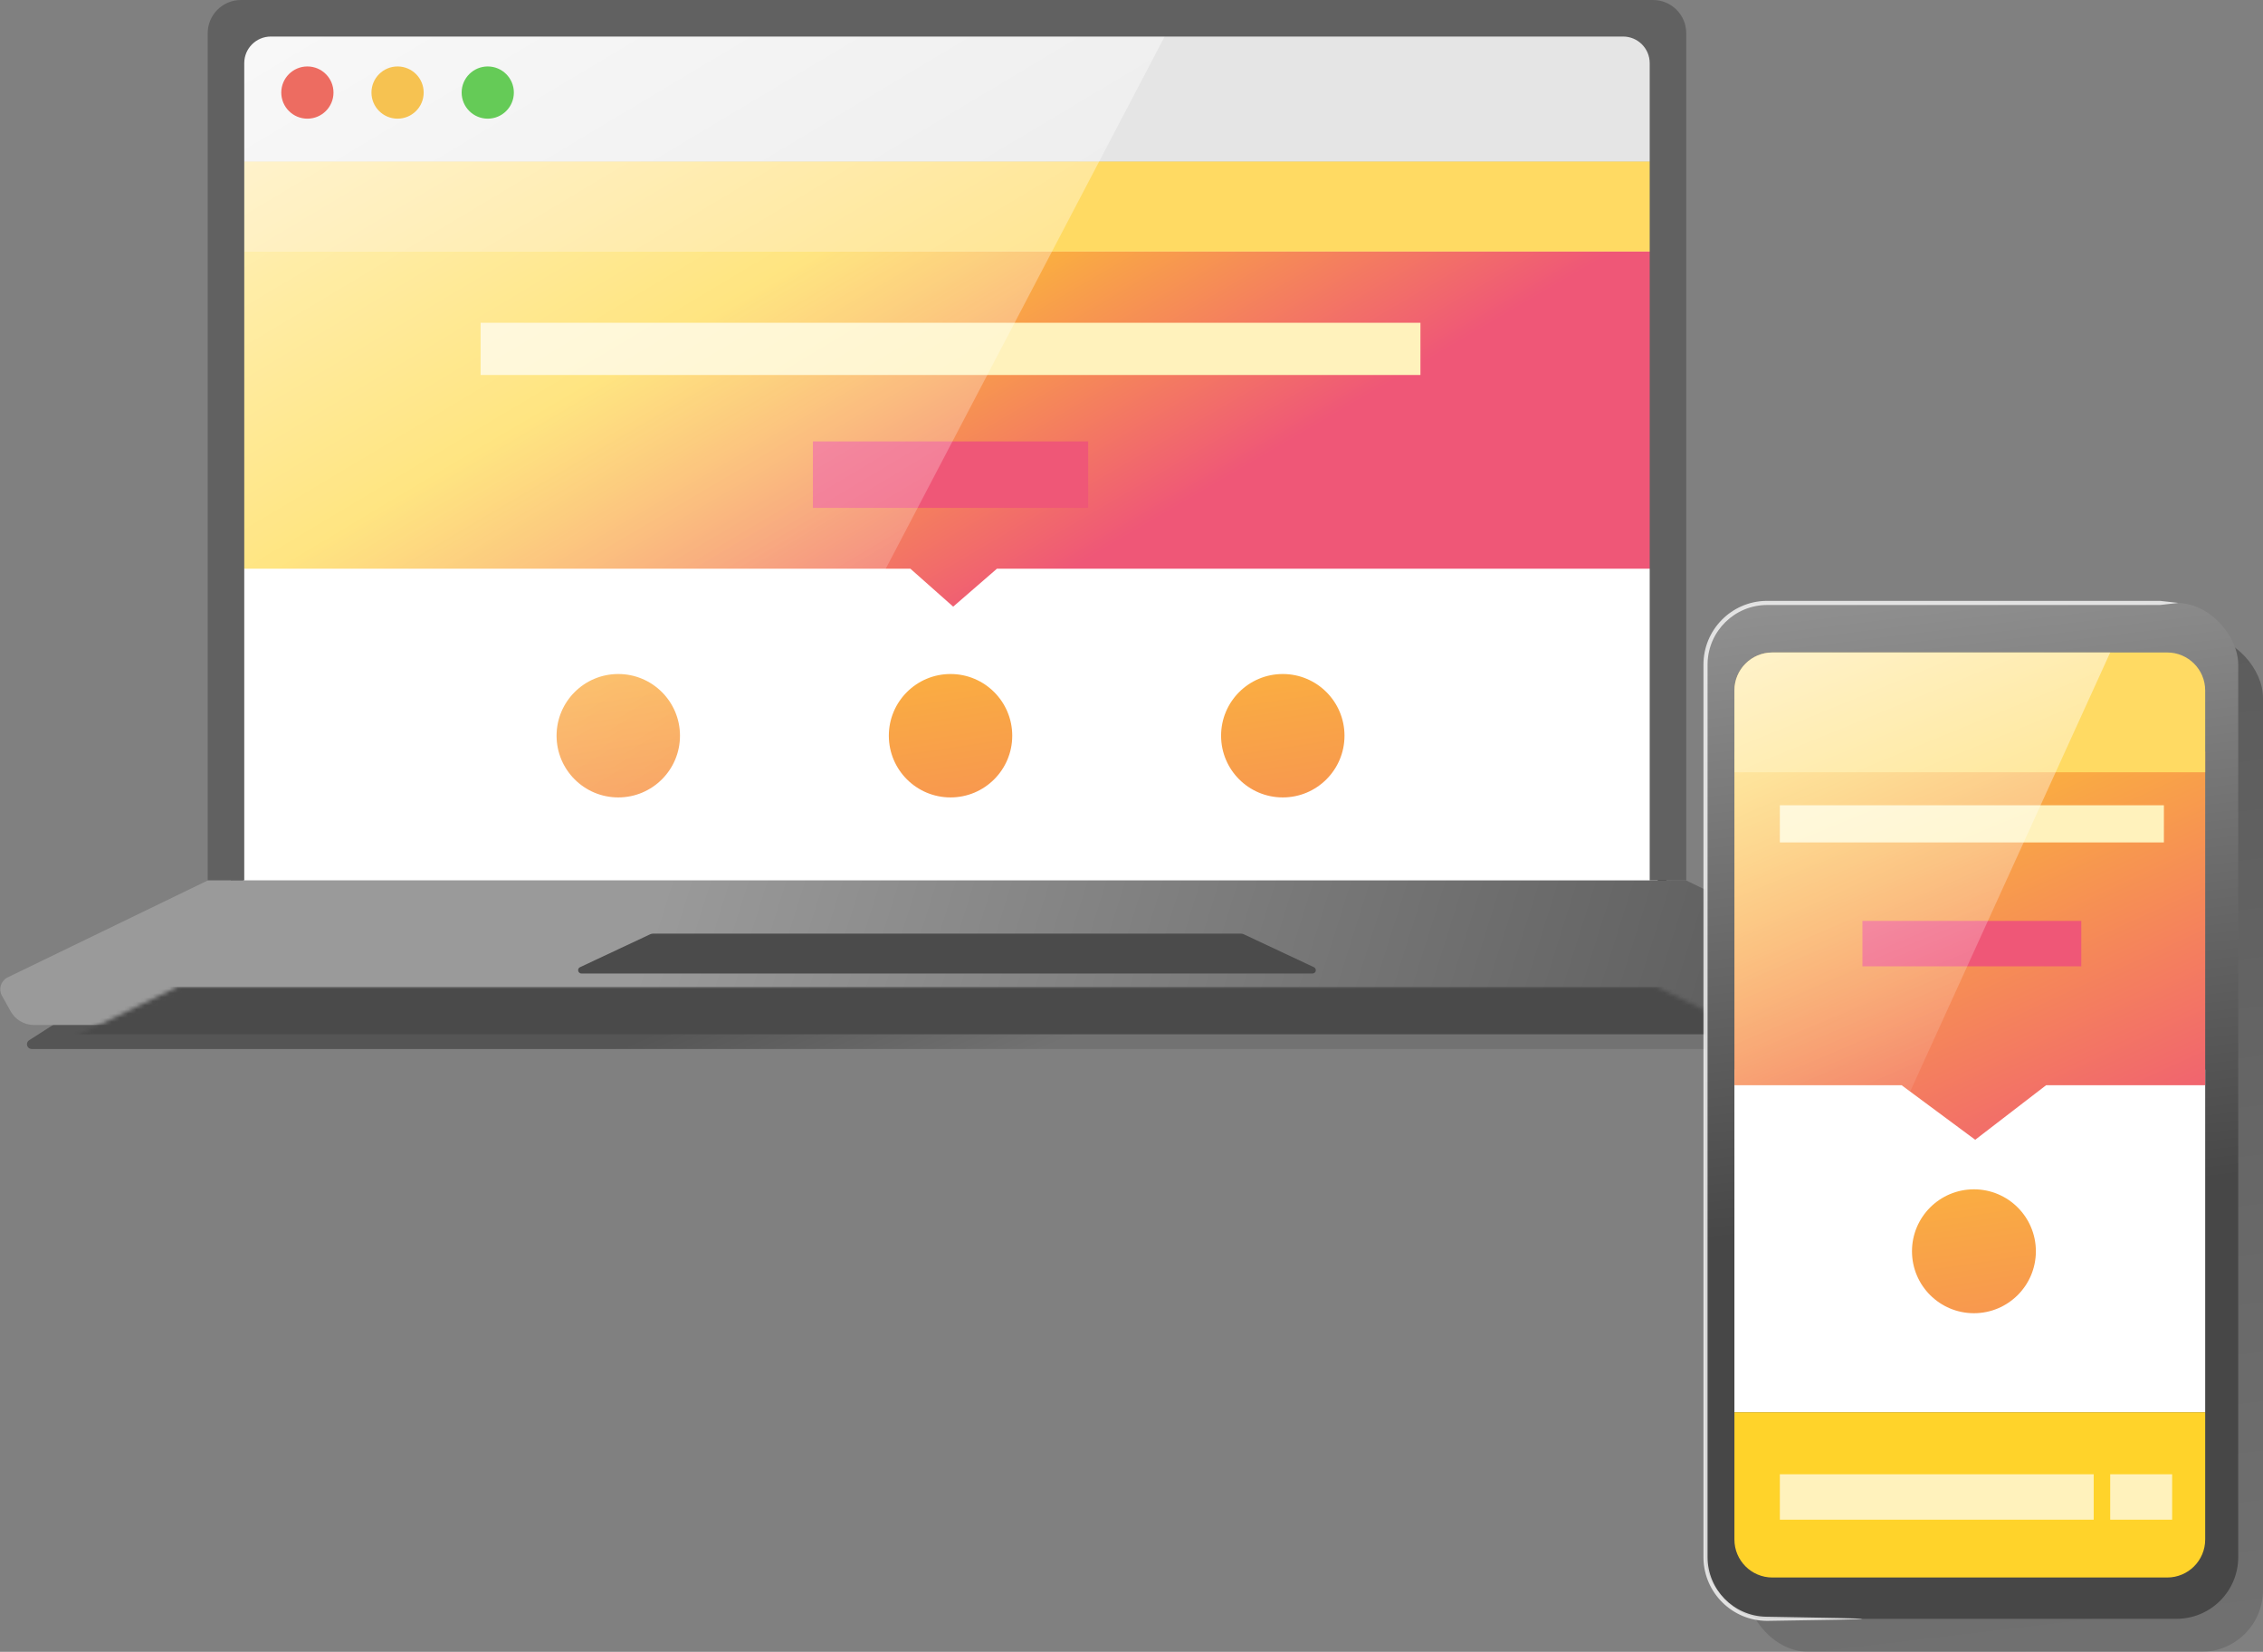
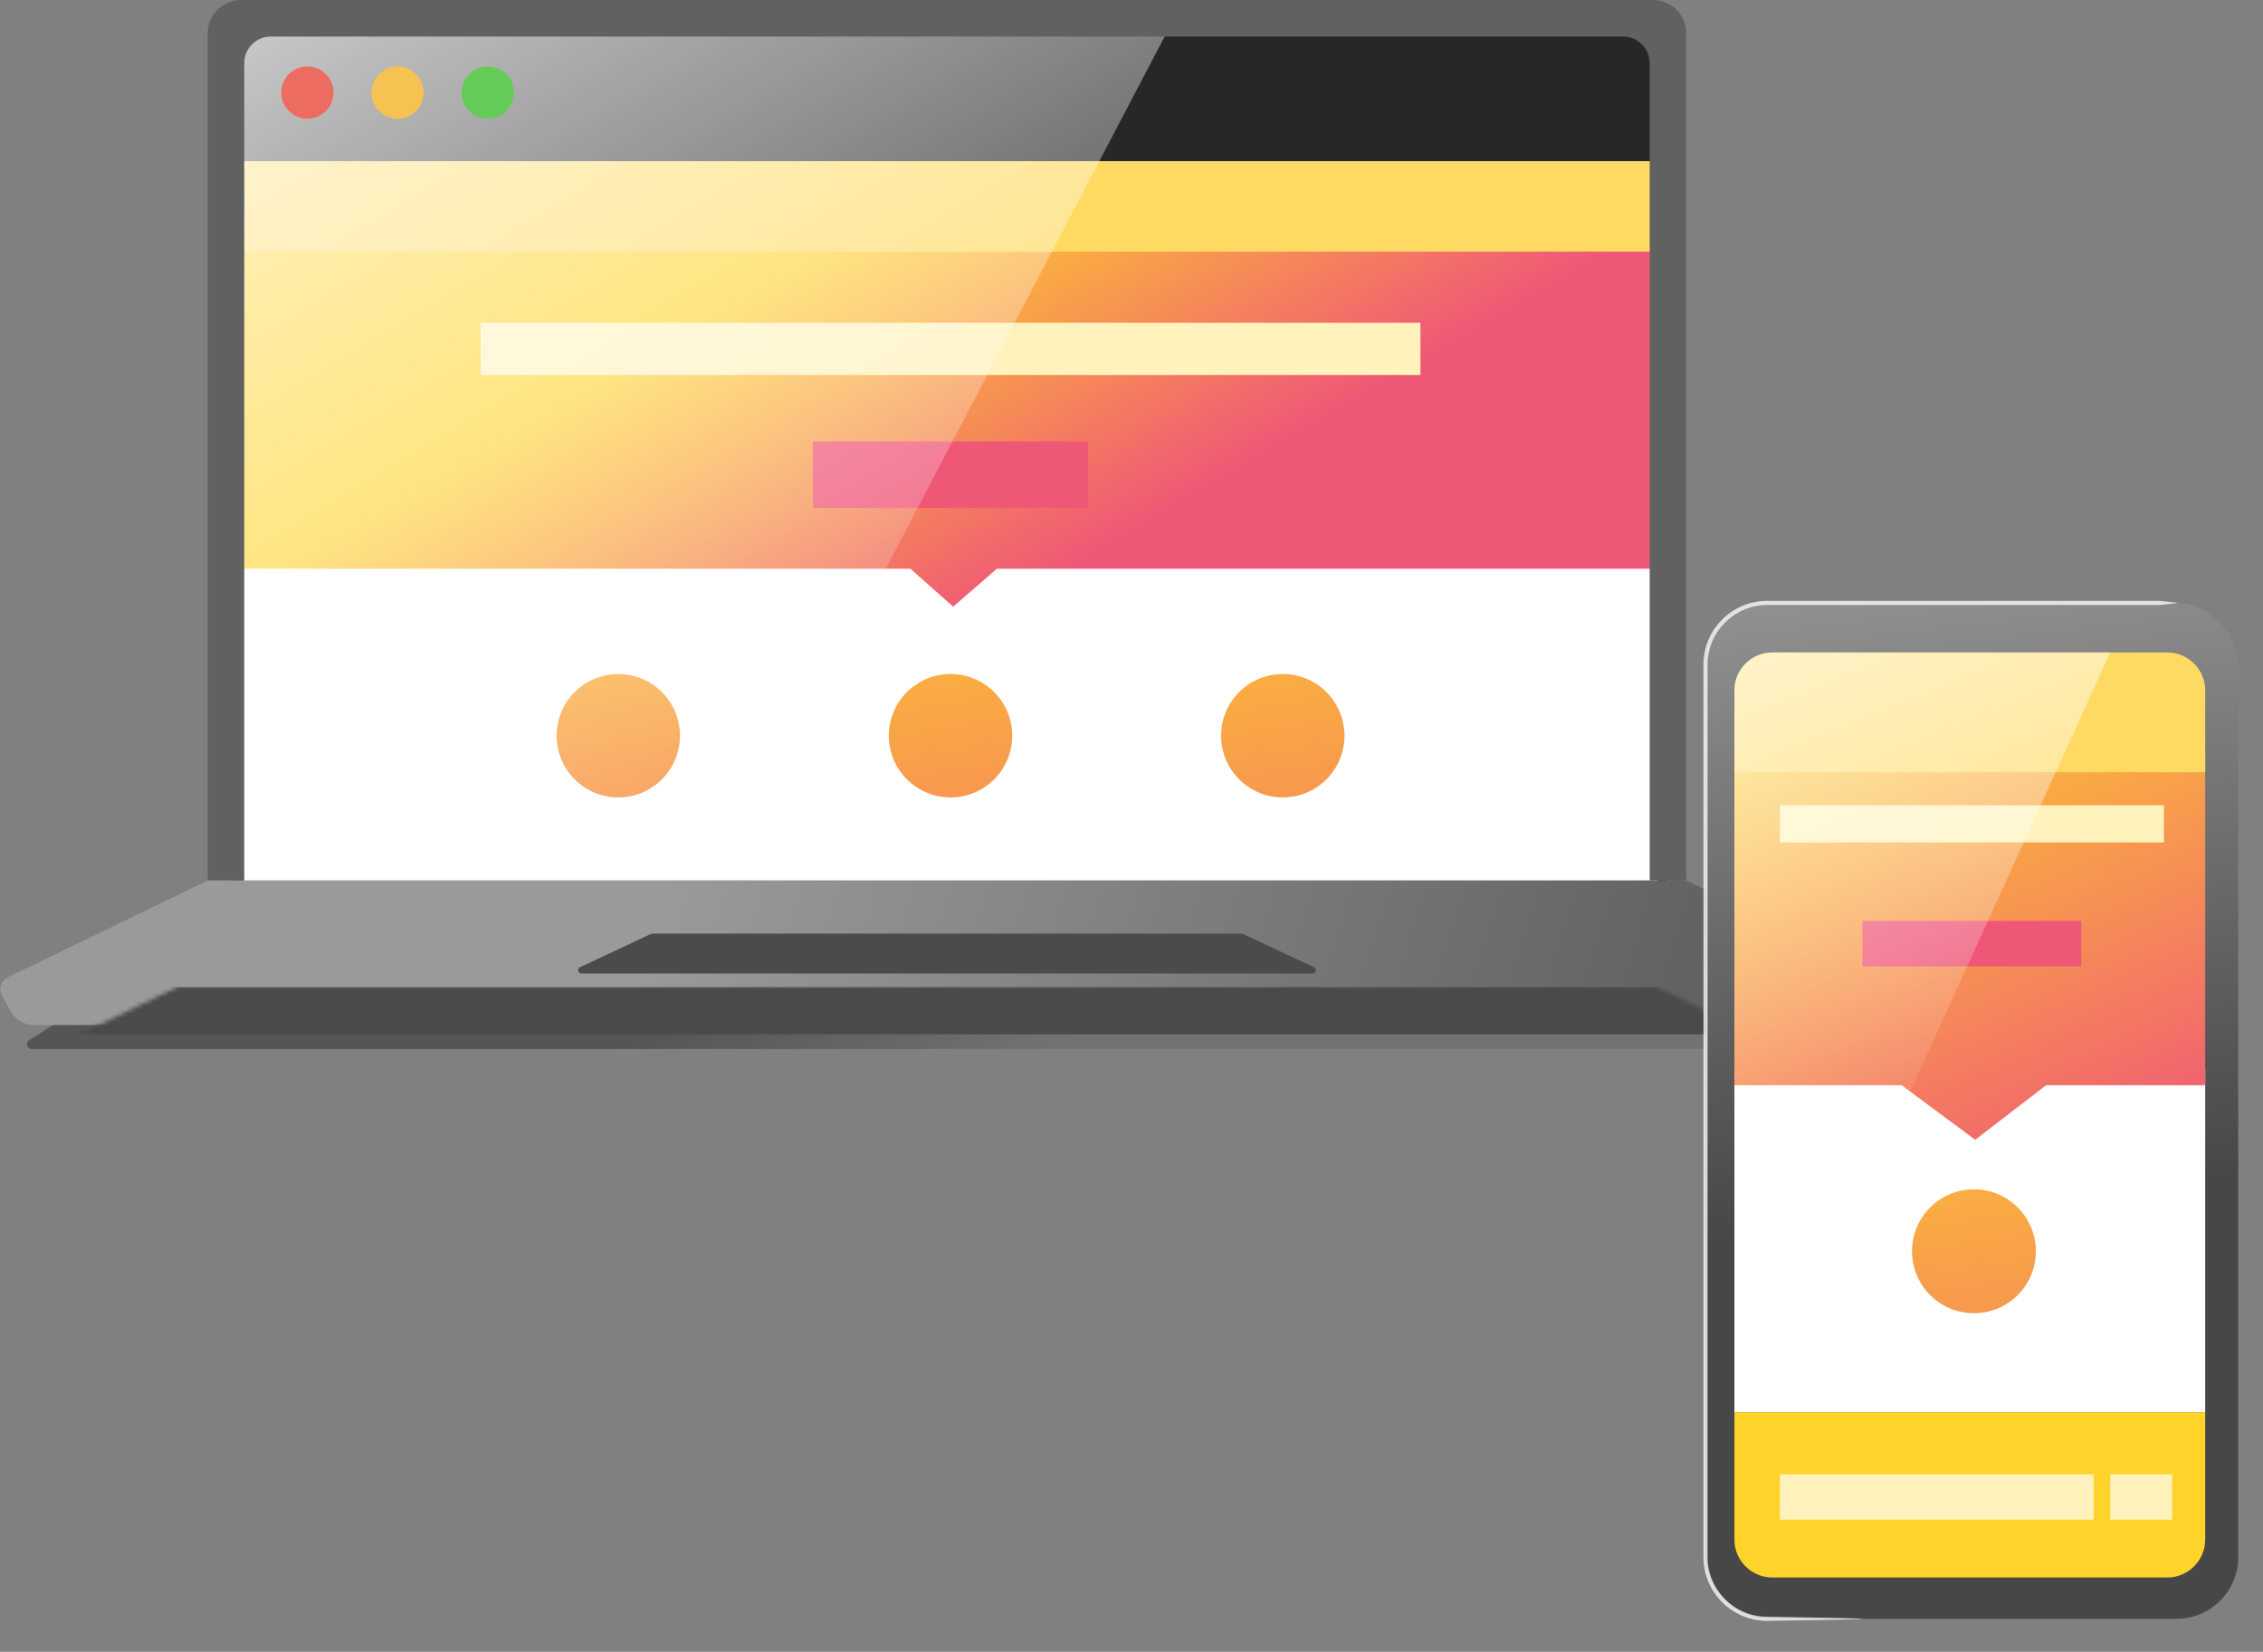
<svg xmlns="http://www.w3.org/2000/svg" xmlns:xlink="http://www.w3.org/1999/xlink" width="548px" height="400px" viewBox="0 0 548 400" version="1.1">
  <rect x="0" y="0" width="548" height="400" fill="#808080" stroke="none" />
  <title>Web development</title>
  <desc>Created with Sketch.</desc>
  <defs>
    <rect id="path-1" x="0" y="0" width="347.577" height="207.581" />
    <linearGradient x1="22.327%" y1="41.523%" x2="70.256%" y2="62.146%" id="linearGradient-3">
      <stop stop-color="#FFD32A" offset="0%" />
      <stop stop-color="#EF5777" offset="100%" />
    </linearGradient>
    <linearGradient x1="0%" y1="-180.459%" x2="89.052%" y2="414.681%" id="linearGradient-4">
      <stop stop-color="#FFD32A" offset="0%" />
      <stop stop-color="#EF5777" offset="100%" />
    </linearGradient>
    <linearGradient x1="21.933%" y1="-12.383%" x2="87.852%" y2="88.305%" id="linearGradient-5">
      <stop stop-color="#FFFFFF" offset="0%" />
      <stop stop-color="#FFFFFF" stop-opacity="0" offset="100%" />
    </linearGradient>
    <linearGradient x1="41.396%" y1="48.425%" x2="64.274%" y2="52.715%" id="linearGradient-6">
      <stop stop-color="#000000" stop-opacity="0.339" offset="0%" />
      <stop stop-color="#000000" stop-opacity="0.106" offset="100%" />
    </linearGradient>
    <linearGradient x1="34.05%" y1="49.27%" x2="90.11%" y2="50.602%" id="linearGradient-7">
      <stop stop-color="#9A9A9A" offset="0%" />
      <stop stop-color="#616161" offset="100%" />
    </linearGradient>
    <path d="M51.493,1.42108547e-14 L409.53,1.42108547e-14 L457.948,23.453 C459.548,24.227 460.216,26.152 459.441,27.752 C459.414,27.81 459.384,27.866 459.353,27.922 L457.234,31.703 C456.096,33.735 453.948,34.994 451.619,34.994 L9.404,34.994 C7.074,34.994 4.927,33.735 3.788,31.703 L1.67,27.922 C0.801,26.372 1.354,24.41 2.904,23.541 C2.96,23.51 3.017,23.481 3.075,23.453 L51.493,1.42108547e-14 L51.493,1.42108547e-14 Z" id="path-8" />
    <linearGradient x1="50%" y1="-32.737%" x2="58.569%" y2="110.144%" id="linearGradient-10">
      <stop stop-color="#000000" stop-opacity="0.339" offset="0%" />
      <stop stop-color="#000000" stop-opacity="0.106" offset="100%" />
    </linearGradient>
    <linearGradient x1="45.54%" y1="-10.152%" x2="50%" y2="59.582%" id="linearGradient-11">
      <stop stop-color="#9A9A9A" offset="0%" />
      <stop stop-color="#474747" offset="100%" />
    </linearGradient>
    <linearGradient x1="15.491%" y1="-17.731%" x2="87.019%" y2="110.656%" id="linearGradient-12">
      <stop stop-color="#FFD32A" offset="0%" />
      <stop stop-color="#EF5777" offset="100%" />
    </linearGradient>
    <linearGradient x1="34.125%" y1="-24.652%" x2="71.409%" y2="95.838%" id="linearGradient-13">
      <stop stop-color="#FFFFFF" offset="0%" />
      <stop stop-color="#FFFFFF" stop-opacity="0" offset="100%" />
    </linearGradient>
  </defs>
  <g id="Purpose-Online" stroke="none" stroke-width="1" fill="none" fill-rule="evenodd">
    <g id="Artboard" transform="translate(-145, -100)">
      <g id="Web-development" transform="translate(143, 100)">
        <g id="Macbook-Copy">
          <g id="Group-9" transform="translate(57.93, 6.437)">
            <mask id="mask-2" fill="white">
              <use xlink:href="#path-1" />
            </mask>
            <use id="Rectangle" fill="#272727" xlink:href="#path-1" />
            <g id="Group-3" mask="url(#mask-2)">
              <g transform="translate(-0.46, 0.46)">
                <rect id="Rectangle" fill="#FFFFFF" x="3.448" y="32.183" width="342.52" height="308.038" />
                <rect id="Rectangle" fill="#CC948D" x="186.202" y="216.086" width="116.089" height="12.643" />
                <rect id="Rectangle-Copy-6" fill="#CC948D" x="186.202" y="236.775" width="116.089" height="12.643" />
                <rect id="Rectangle-Copy-7" fill="#CC948D" x="186.202" y="286.199" width="116.089" height="12.643" />
                <rect id="Rectangle" fill="#FFDA63" x="3.448" y="32.183" width="342.52" height="21.839" />
                <polygon id="Rectangle" fill="url(#linearGradient-3)" points="3.448 54.022 345.968 54.022 345.968 130.812 185.949 130.812 175.351 140.008 164.978 130.812 3.448 130.812" />
                <circle id="Oval" fill="url(#linearGradient-4)" cx="94.25" cy="171.26" r="14.942" />
                <circle id="Oval-Copy" fill="url(#linearGradient-4)" cx="174.708" cy="171.26" r="14.942" />
                <circle id="Oval-Copy-2" fill="url(#linearGradient-4)" cx="255.166" cy="171.26" r="14.942" />
-                 <rect id="Rectangle" fill="#CC948D" x="47.125" y="213.788" width="110.342" height="66.665" />
                <rect id="Rectangle" fill="#FFF2BC" x="60.918" y="71.263" width="227.58" height="12.643" />
                <rect id="Rectangle-Copy-8" fill="#EF5777" x="141.376" y="99.997" width="66.665" height="16.092" />
-                 <path d="M9.195,0 L340.221,0 C343.395,-5.83048486e-16 345.968,2.573 345.968,5.747 L345.968,32.183 L345.968,32.183 L3.448,32.183 L3.448,5.747 C3.448,2.573 6.021,3.24758374e-15 9.195,0 Z" id="Rectangle" fill="#E5E5E5" />
                <polygon id="Glare" fill="url(#linearGradient-5)" opacity="0.741" points="0 -2.84217094e-14 227.58 -2.84217094e-14 118.549 208.041 0 208.041" />
                <circle id="Oval-Copy-3" fill="#ED6C61" cx="18.965" cy="15.517" r="6.322" />
                <circle id="Oval-Copy-4" fill="#F6C251" cx="40.804" cy="15.517" r="6.322" />
                <circle id="Oval-Copy-5" fill="#65CB57" cx="62.642" cy="15.517" r="6.322" />
              </g>
            </g>
          </g>
          <path d="M402.288,0 C406.732,-2.59262471e-15 410.334,3.602 410.334,8.046 L410.334,213.213 L401.484,213.213 L401.484,15.287 C401.484,11.732 398.602,8.85 395.047,8.85 L395.047,8.85 L67.584,8.85 C64.03,8.85 61.148,11.732 61.148,15.287 L61.148,15.287 L61.148,213.213 L52.297,213.213 L52.297,8.046 C52.297,3.602 55.9,-1.33945868e-14 60.343,0 L402.288,0 Z" id="Combined-Shape" fill="#616161" />
          <g id="Group" transform="translate(0.805, 213.213)">
            <path d="M60.658,5.172 L408.314,5.172 L452.822,38.736 C453.329,39.119 453.43,39.839 453.047,40.346 C452.83,40.634 452.49,40.804 452.13,40.804 L8.873,40.804 C8.238,40.804 7.724,40.289 7.724,39.654 C7.724,39.262 7.923,38.897 8.254,38.686 L60.658,5.172 L60.658,5.172 Z" id="Rectangle" fill="url(#linearGradient-6)" />
            <mask id="mask-9" fill="white">
              <use xlink:href="#path-8" />
            </mask>
            <use id="Rectangle" fill="url(#linearGradient-7)" xlink:href="#path-8" />
            <path d="M159.325,12.873 L301.697,12.873 C301.934,12.873 302.167,12.925 302.381,13.026 L319.368,20.995 C319.77,21.184 319.943,21.663 319.754,22.065 C319.622,22.348 319.338,22.528 319.026,22.528 L141.996,22.528 C141.552,22.528 141.192,22.168 141.192,21.724 C141.192,21.412 141.372,21.128 141.655,20.995 L158.642,13.026 C158.856,12.925 159.089,12.873 159.325,12.873 Z" id="Rectangle" fill="#4B4B4B" mask="url(#mask-9)" />
            <rect id="Rectangle" fill="#4A4A4A" mask="url(#mask-9)" x="-7.241" y="25.746" width="474.7" height="11.494" />
          </g>
        </g>
-         <rect id="Rectangle-Copy-11" fill="url(#linearGradient-10)" x="425" y="154" width="125" height="246" rx="14.942" />
        <rect id="Rectangle" fill="url(#linearGradient-11)" x="415" y="146" width="129" height="246" rx="14.942" />
        <rect id="Rectangle" fill="#FFFFFF" x="422" y="259" width="114" height="83" />
        <polygon id="Rectangle" fill="url(#linearGradient-12)" points="422 182 536 182 536 262.79 497.479 262.79 480.309 276 462.484 262.79 422 262.79" />
        <path d="M431.195,158 L526.805,158 C531.883,158 536,162.117 536,167.195 L536,187 L536,187 L422,187 L422,167.195 C422,162.117 426.117,158 431.195,158 Z" id="Rectangle" fill="#FFDA63" />
        <rect id="Rectangle-Copy-14" fill="#EF5777" x="453" y="223" width="53" height="11" />
        <rect id="Rectangle-Copy-15" fill="#FFF2BC" x="433" y="195" width="93" height="9" />
        <circle id="Oval-Copy-6" fill="url(#linearGradient-4)" cx="480" cy="303" r="15" />
        <path d="M422,342 L536,342 L536,372.805 C536,377.883 531.883,382 526.805,382 L431.195,382 C426.117,382 422,377.883 422,372.805 L422,342 L422,342 Z" id="Rectangle" fill="#FFD32A" />
        <rect id="Rectangle-Copy-16" fill="#FFF2BC" x="433" y="357" width="76" height="11" />
        <rect id="Rectangle-Copy-16" fill="#FFF2BC" x="513" y="357" width="15" height="11" />
        <path d="M431.195,158 L513,158 L513,158 L457.871,279 L422,279 L422,167.195 C422,162.117 426.117,158 431.195,158 Z" id="Rectangle" fill="url(#linearGradient-13)" opacity="0.741" />
        <path d="M441.942,389 C433.69,389 427,382.31 427,374.058 L427,157.942 C427,149.69 433.69,143 441.942,143" id="Path" />
        <path d="M525.058,145.5 L529.517,146 L525.058,146.5 L429.942,146.5 C422.071,146.5 415.67,152.797 415.503,160.628 L415.5,160.942 L415.5,377.058 C415.5,384.929 421.797,391.33 429.628,391.497 L429.942,391.5 C445.275,391.734 452.942,391.91 452.942,392.027 C452.942,392.132 445.275,392.29 429.942,392.5 C421.519,392.5 414.671,385.756 414.503,377.373 L414.5,377.058 L414.5,160.942 C414.5,152.519 421.244,145.671 429.627,145.503 L429.942,145.5 L525.058,145.5 Z" id="Path" fill="#FFFFFF" fill-rule="nonzero" opacity="0.761" />
      </g>
    </g>
  </g>
</svg>